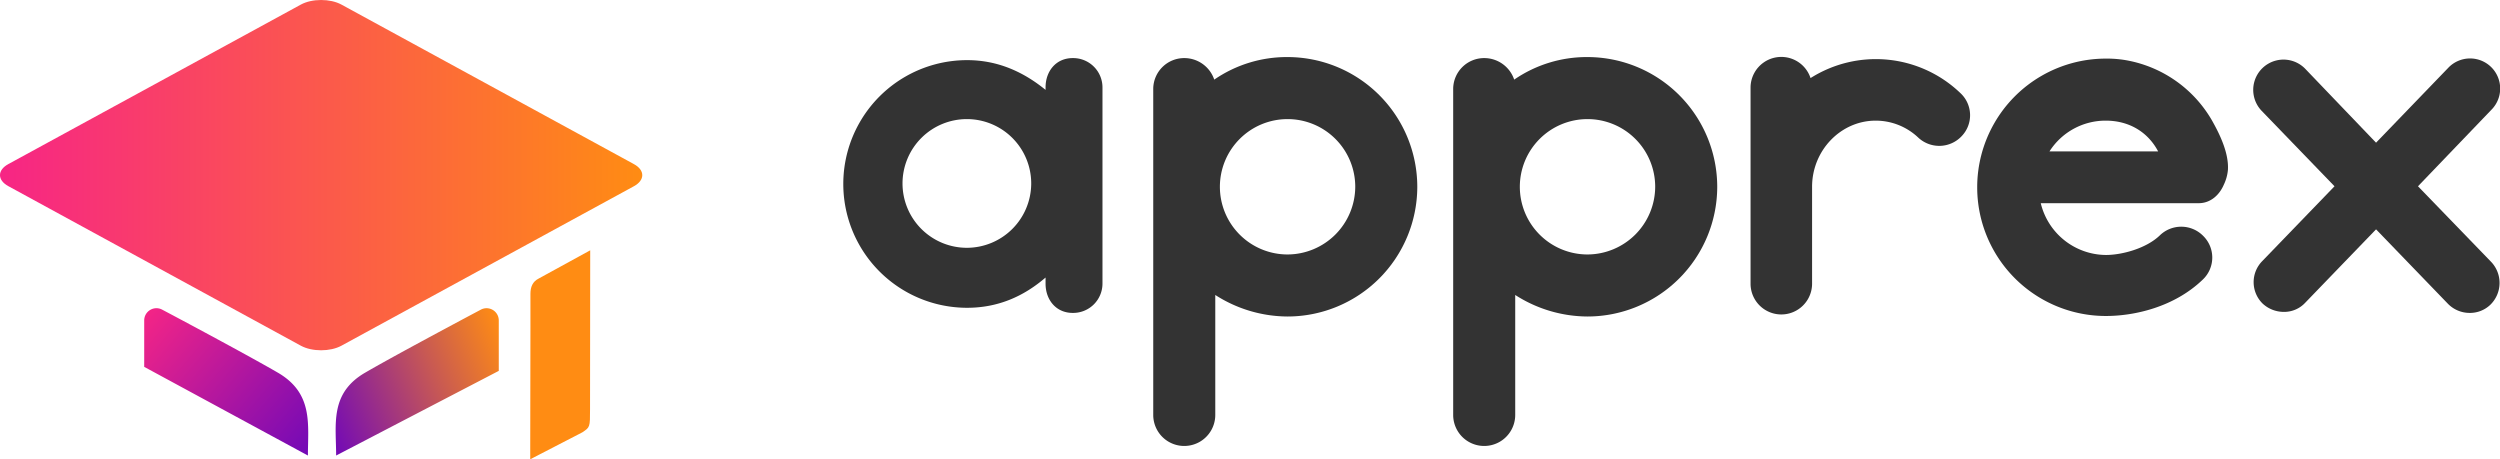
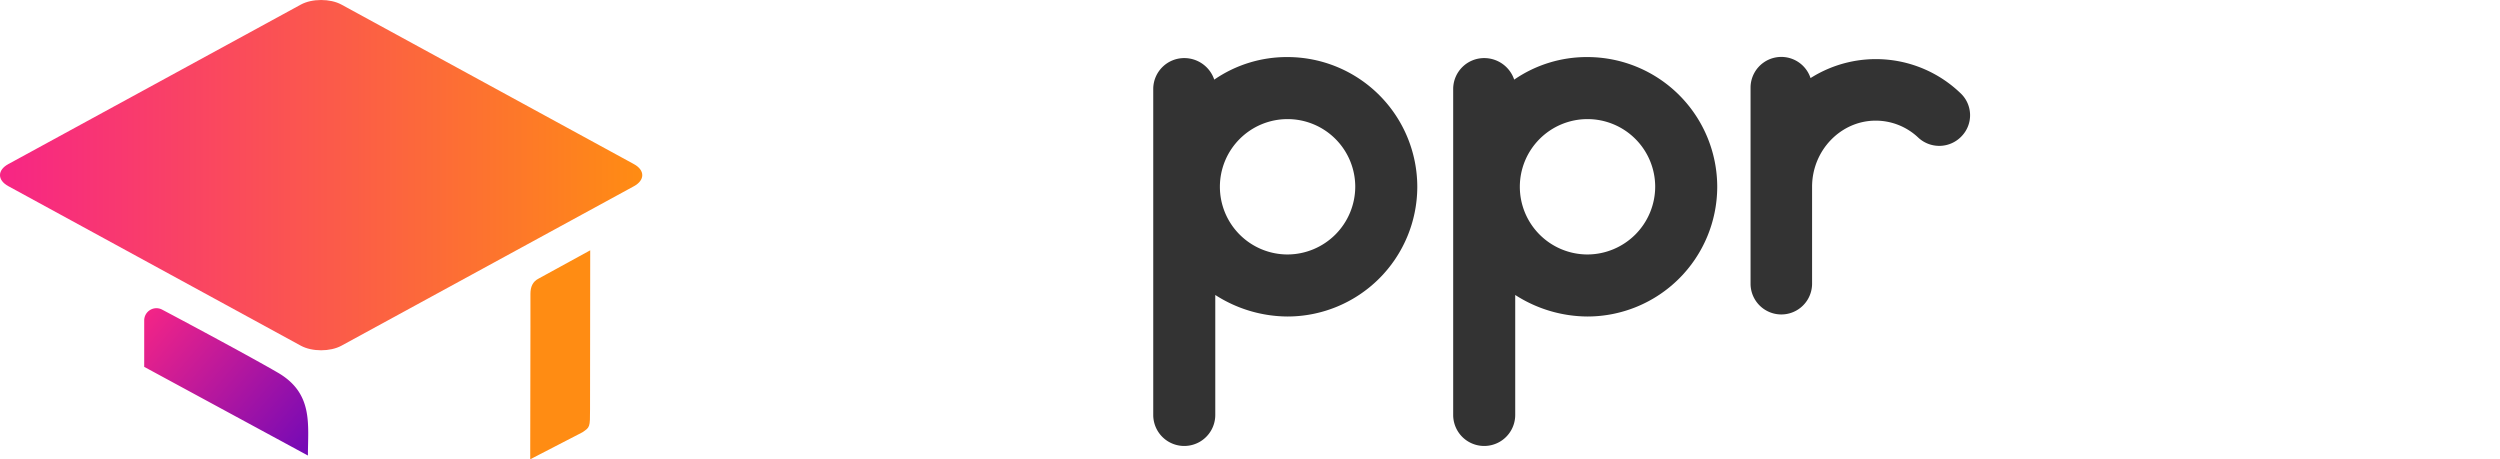
<svg xmlns="http://www.w3.org/2000/svg" viewBox="0 0 975.19 179.15">
  <defs>
    <style>.cls-1{fill:#333;}.cls-2{fill:url(#Unbenannter_Verlauf_2);}.cls-3{fill:#ff8c13;}.cls-4{fill:url(#Unbenannter_Verlauf_4);}.cls-5{fill:url(#Unbenannter_Verlauf_7);}</style>
    <linearGradient id="Unbenannter_Verlauf_2" y1="68.33" x2="250.54" y2="68.33" gradientUnits="userSpaceOnUse">
      <stop offset="0" stop-color="#f72585" />
      <stop offset="1" stop-color="#ff8c13" />
    </linearGradient>
    <linearGradient id="Unbenannter_Verlauf_4" x1="121.12" y1="176.5" x2="55.06" y2="121.07" gradientUnits="userSpaceOnUse">
      <stop offset="0" stop-color="#7209b7" />
      <stop offset="1" stop-color="#f72585" />
    </linearGradient>
    <linearGradient id="Unbenannter_Verlauf_7" x1="125.19" y1="163.02" x2="198.36" y2="133.46" gradientUnits="userSpaceOnUse">
      <stop offset="0" stop-color="#7209b7" />
      <stop offset="0.6" stop-color="#c85953" />
      <stop offset="1" stop-color="#ff8c13" />
    </linearGradient>
  </defs>
  <g id="Ebene_2" data-name="Ebene 2">
    <g id="Ebene_2-2" data-name="Ebene 2">
-       <path class="cls-1" d="M430.05,34.06v76.6a11.44,11.44,0,0,1-11.6,11.4c-6.6,0-10.6-5.2-10.6-11.4v-2.4c-8.6,7.4-18.6,11.8-30.6,11.8a48.3,48.3,0,1,1,0-96.6c12,0,22,4.6,30.6,11.6v-1c0-6.2,4-11.4,10.6-11.4A11.44,11.44,0,0,1,430.05,34.06Zm-27.8,37.8a25.1,25.1,0,1,0-25,24.8A25.14,25.14,0,0,0,402.25,71.86Z" />
      <path class="cls-1" d="M552.85,72.86a50.66,50.66,0,0,1-50.6,50.6,52.47,52.47,0,0,1-28.2-8.4v46.8a12.1,12.1,0,1,1-24.2,0V34.66a12.08,12.08,0,0,1,12.2-12,12.32,12.32,0,0,1,11.6,8.4,49.92,49.92,0,0,1,28.6-8.8A50.66,50.66,0,0,1,552.85,72.86Zm-24.2,0a26.4,26.4,0,1,0-26.4,26.4A26.5,26.5,0,0,0,528.65,72.86Z" />
      <path class="cls-1" d="M669.85,72.86a50.66,50.66,0,0,1-50.6,50.6,52.47,52.47,0,0,1-28.2-8.4v46.8a12.1,12.1,0,1,1-24.2,0V34.66a12.08,12.08,0,0,1,12.2-12,12.32,12.32,0,0,1,11.6,8.4,49.92,49.92,0,0,1,28.6-8.8A50.66,50.66,0,0,1,669.85,72.86Zm-24.2,0a26.4,26.4,0,1,0-26.4,26.4A26.5,26.5,0,0,0,645.65,72.86Z" />
      <path class="cls-1" d="M765.25,53.06a12,12,0,0,1-17,.6,24.14,24.14,0,0,0-16.6-6.6c-13.6,0-24.8,11.6-24.8,25.8v37.8a12,12,0,0,1-24,0V34.06a12,12,0,0,1,23.4-3.6,47.61,47.61,0,0,1,58.4,5.8A11.78,11.78,0,0,1,765.25,53.06Z" />
-       <path class="cls-1" d="M857.64,79.26H796.05a26.36,26.36,0,0,0,25.4,20.2c6.39,0,15.79-2.6,21-7.6a12,12,0,0,1,17,.2,11.83,11.83,0,0,1-.2,17c-11,10.6-26.4,14.2-37.79,14.2a50.2,50.2,0,0,1,0-100.4,43.5,43.5,0,0,1,8.79.8,48.42,48.42,0,0,1,32.4,23c3.2,5.6,6.8,13,6.41,19.6a16.93,16.93,0,0,1-1.61,5.8C865.84,75.86,862.44,79.26,857.64,79.26Zm-58.19-20.2h42.39c-4-7.6-11.39-12-20.39-12A25.94,25.94,0,0,0,799.45,59.06Z" />
-       <path class="cls-1" d="M971.84,102.26a11.9,11.9,0,0,1-.4,16.6,11.47,11.47,0,0,1-8.2,3.2,11.85,11.85,0,0,1-8.4-3.6l-28-29-27.6,28.6a11.2,11.2,0,0,1-8.4,3.6,12.16,12.16,0,0,1-8.2-3.2,11.71,11.71,0,0,1-.2-16.6l28.2-29.2-28.4-29.4a11.81,11.81,0,0,1,17-16.4l27.6,28.8L955,26.46a11.74,11.74,0,1,1,16.8,16.4l-28.6,29.8Z" />
      <path class="cls-2" d="M133.17,1.78c-4.35-2.37-11.46-2.37-15.8,0L3.26,64c-4.35,2.37-4.35,6.25,0,8.62l114.11,62.24c4.34,2.37,11.45,2.37,15.8,0L247.28,72.64c4.34-2.37,4.34-6.25,0-8.62Z" />
      <path class="cls-3" d="M230.16,159.64c0,7,0,7-3,9l-16.77,8.67-3.56,1.84s0-1.8,0-4l.08-47.84V114.64c0-2.69.83-4.79,3.24-6l20.08-11" />
      <path class="cls-4" d="M56.25,143.1V125a4.77,4.77,0,0,1,7-4.22C75,127,98.2,139.45,108.39,145.37c13.9,8.08,11.72,20.2,11.72,32.32" />
-       <path class="cls-5" d="M194.56,144.67V125a4.76,4.76,0,0,0-7-4.21c-11.7,6.22-34.95,18.65-45.13,24.58-13.9,8.08-11.31,20.2-11.31,32.32" />
    </g>
  </g>
</svg>